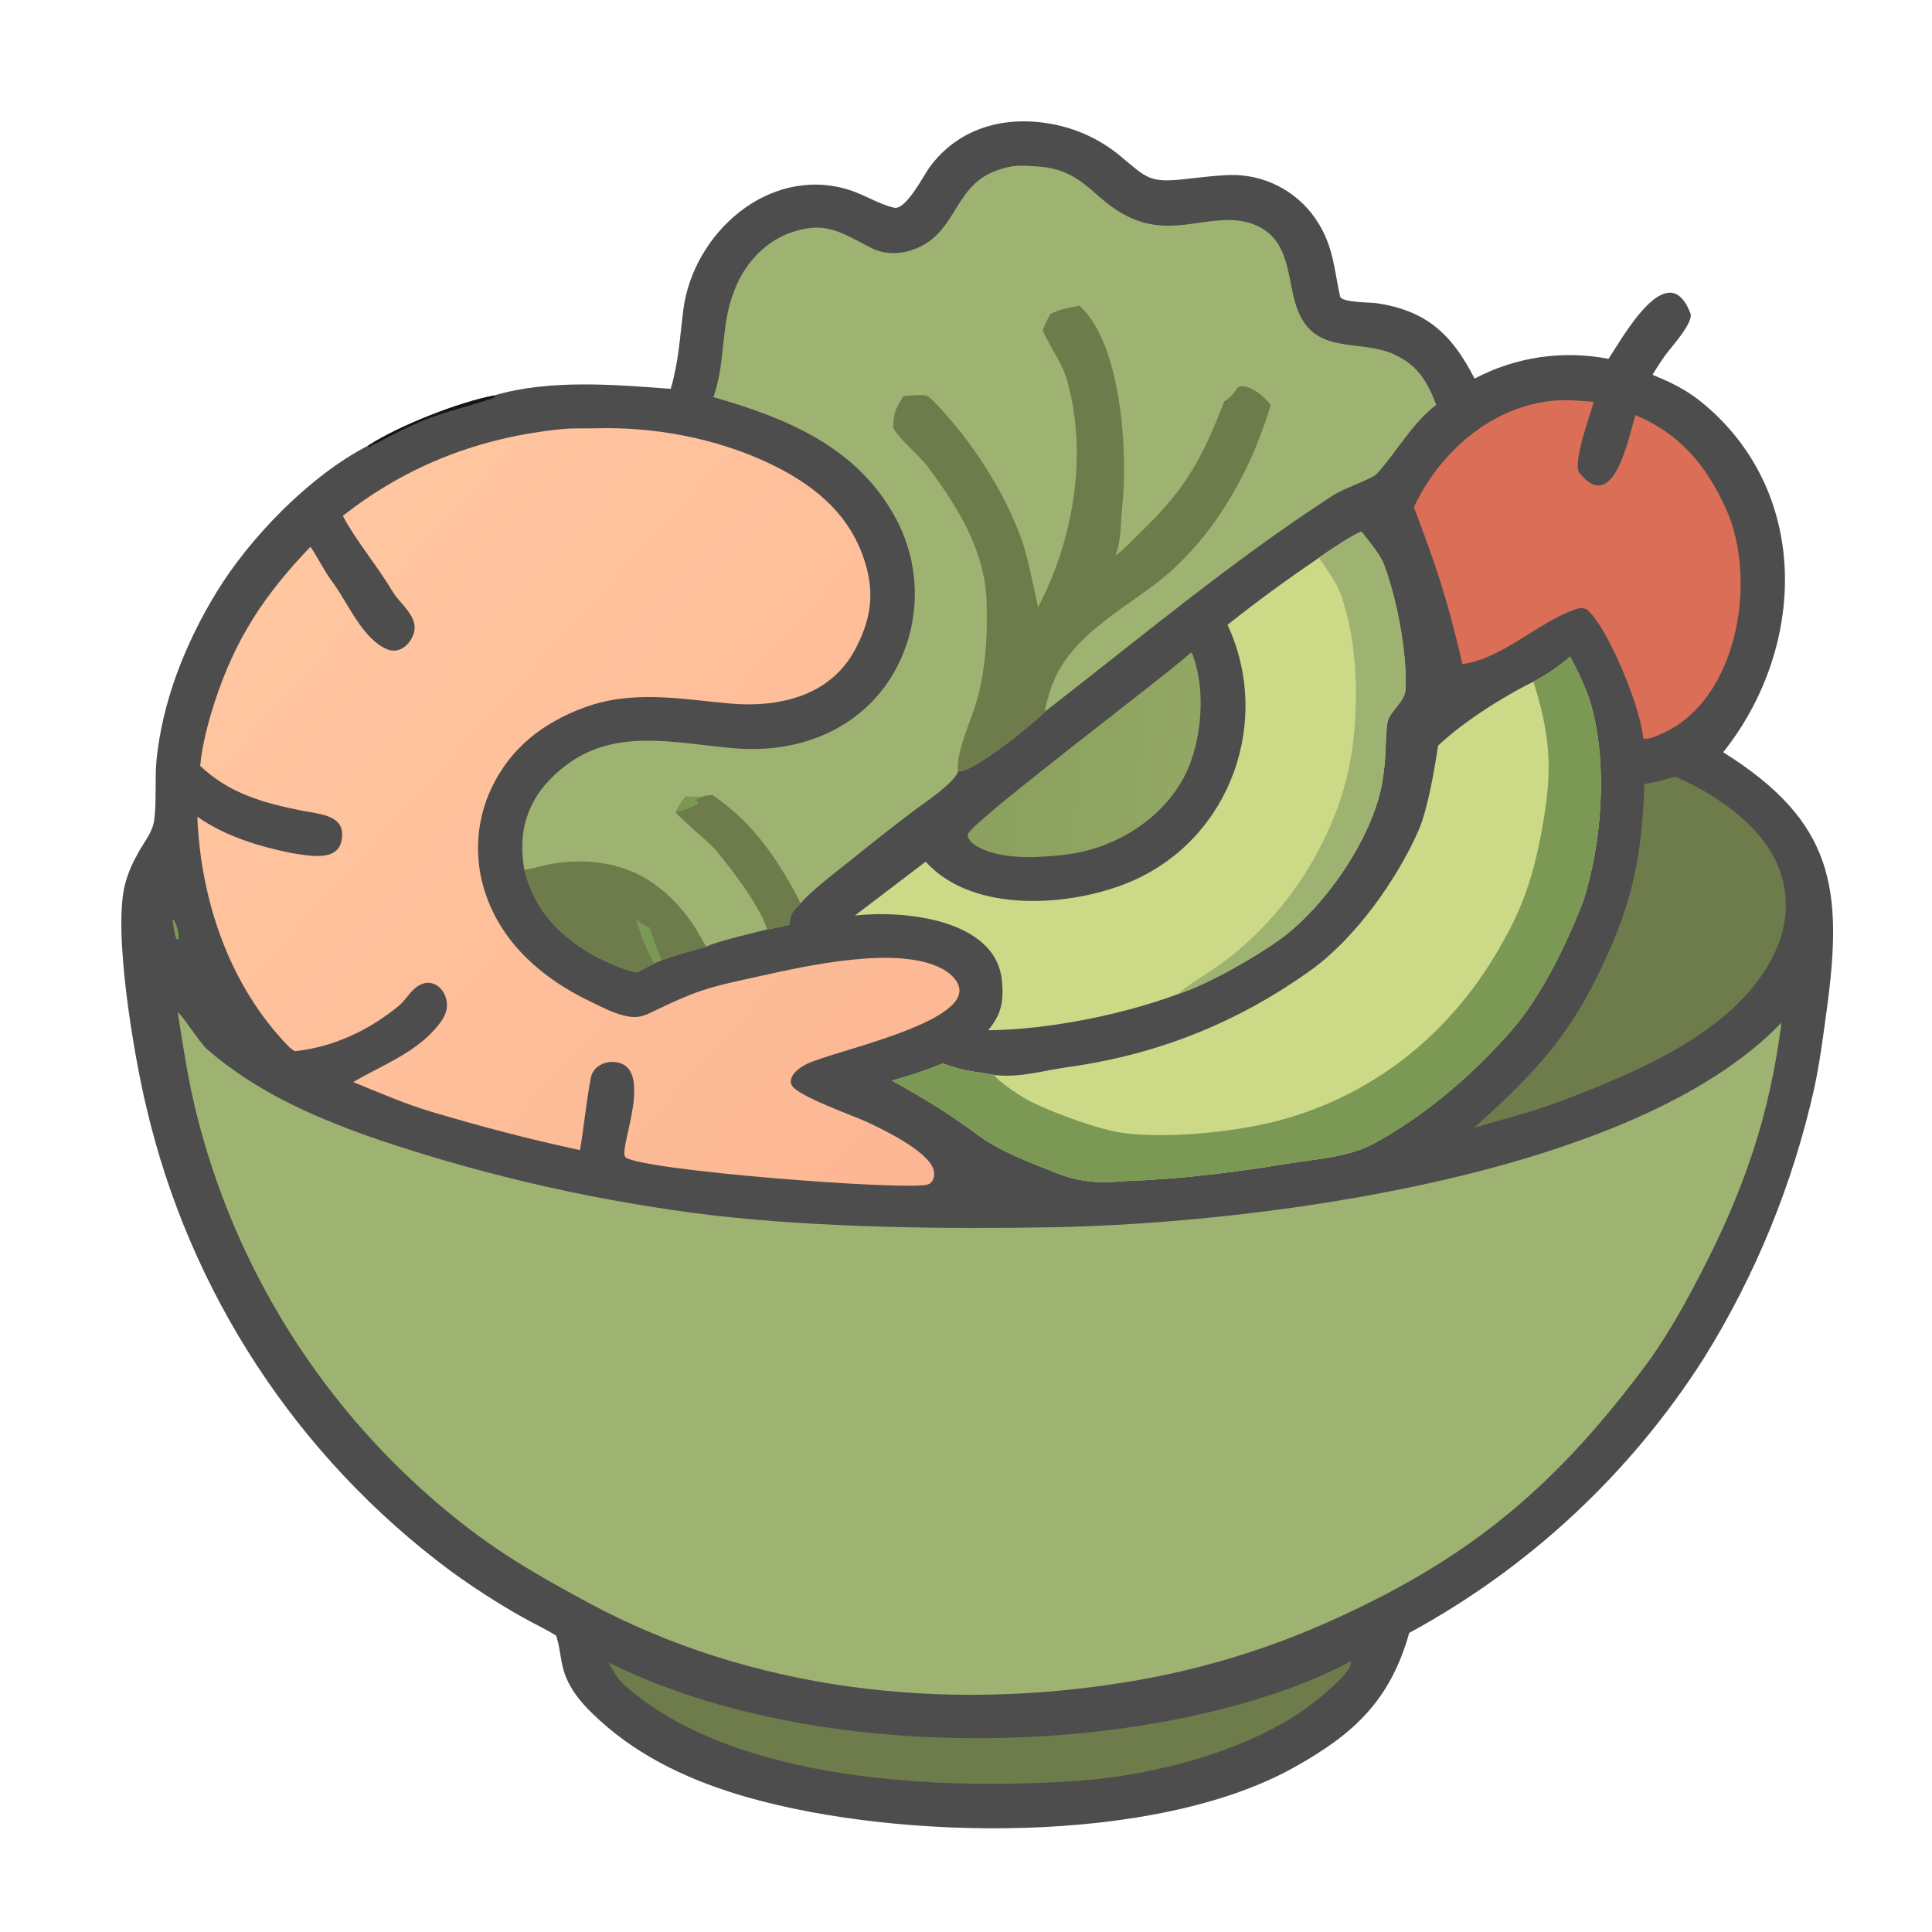
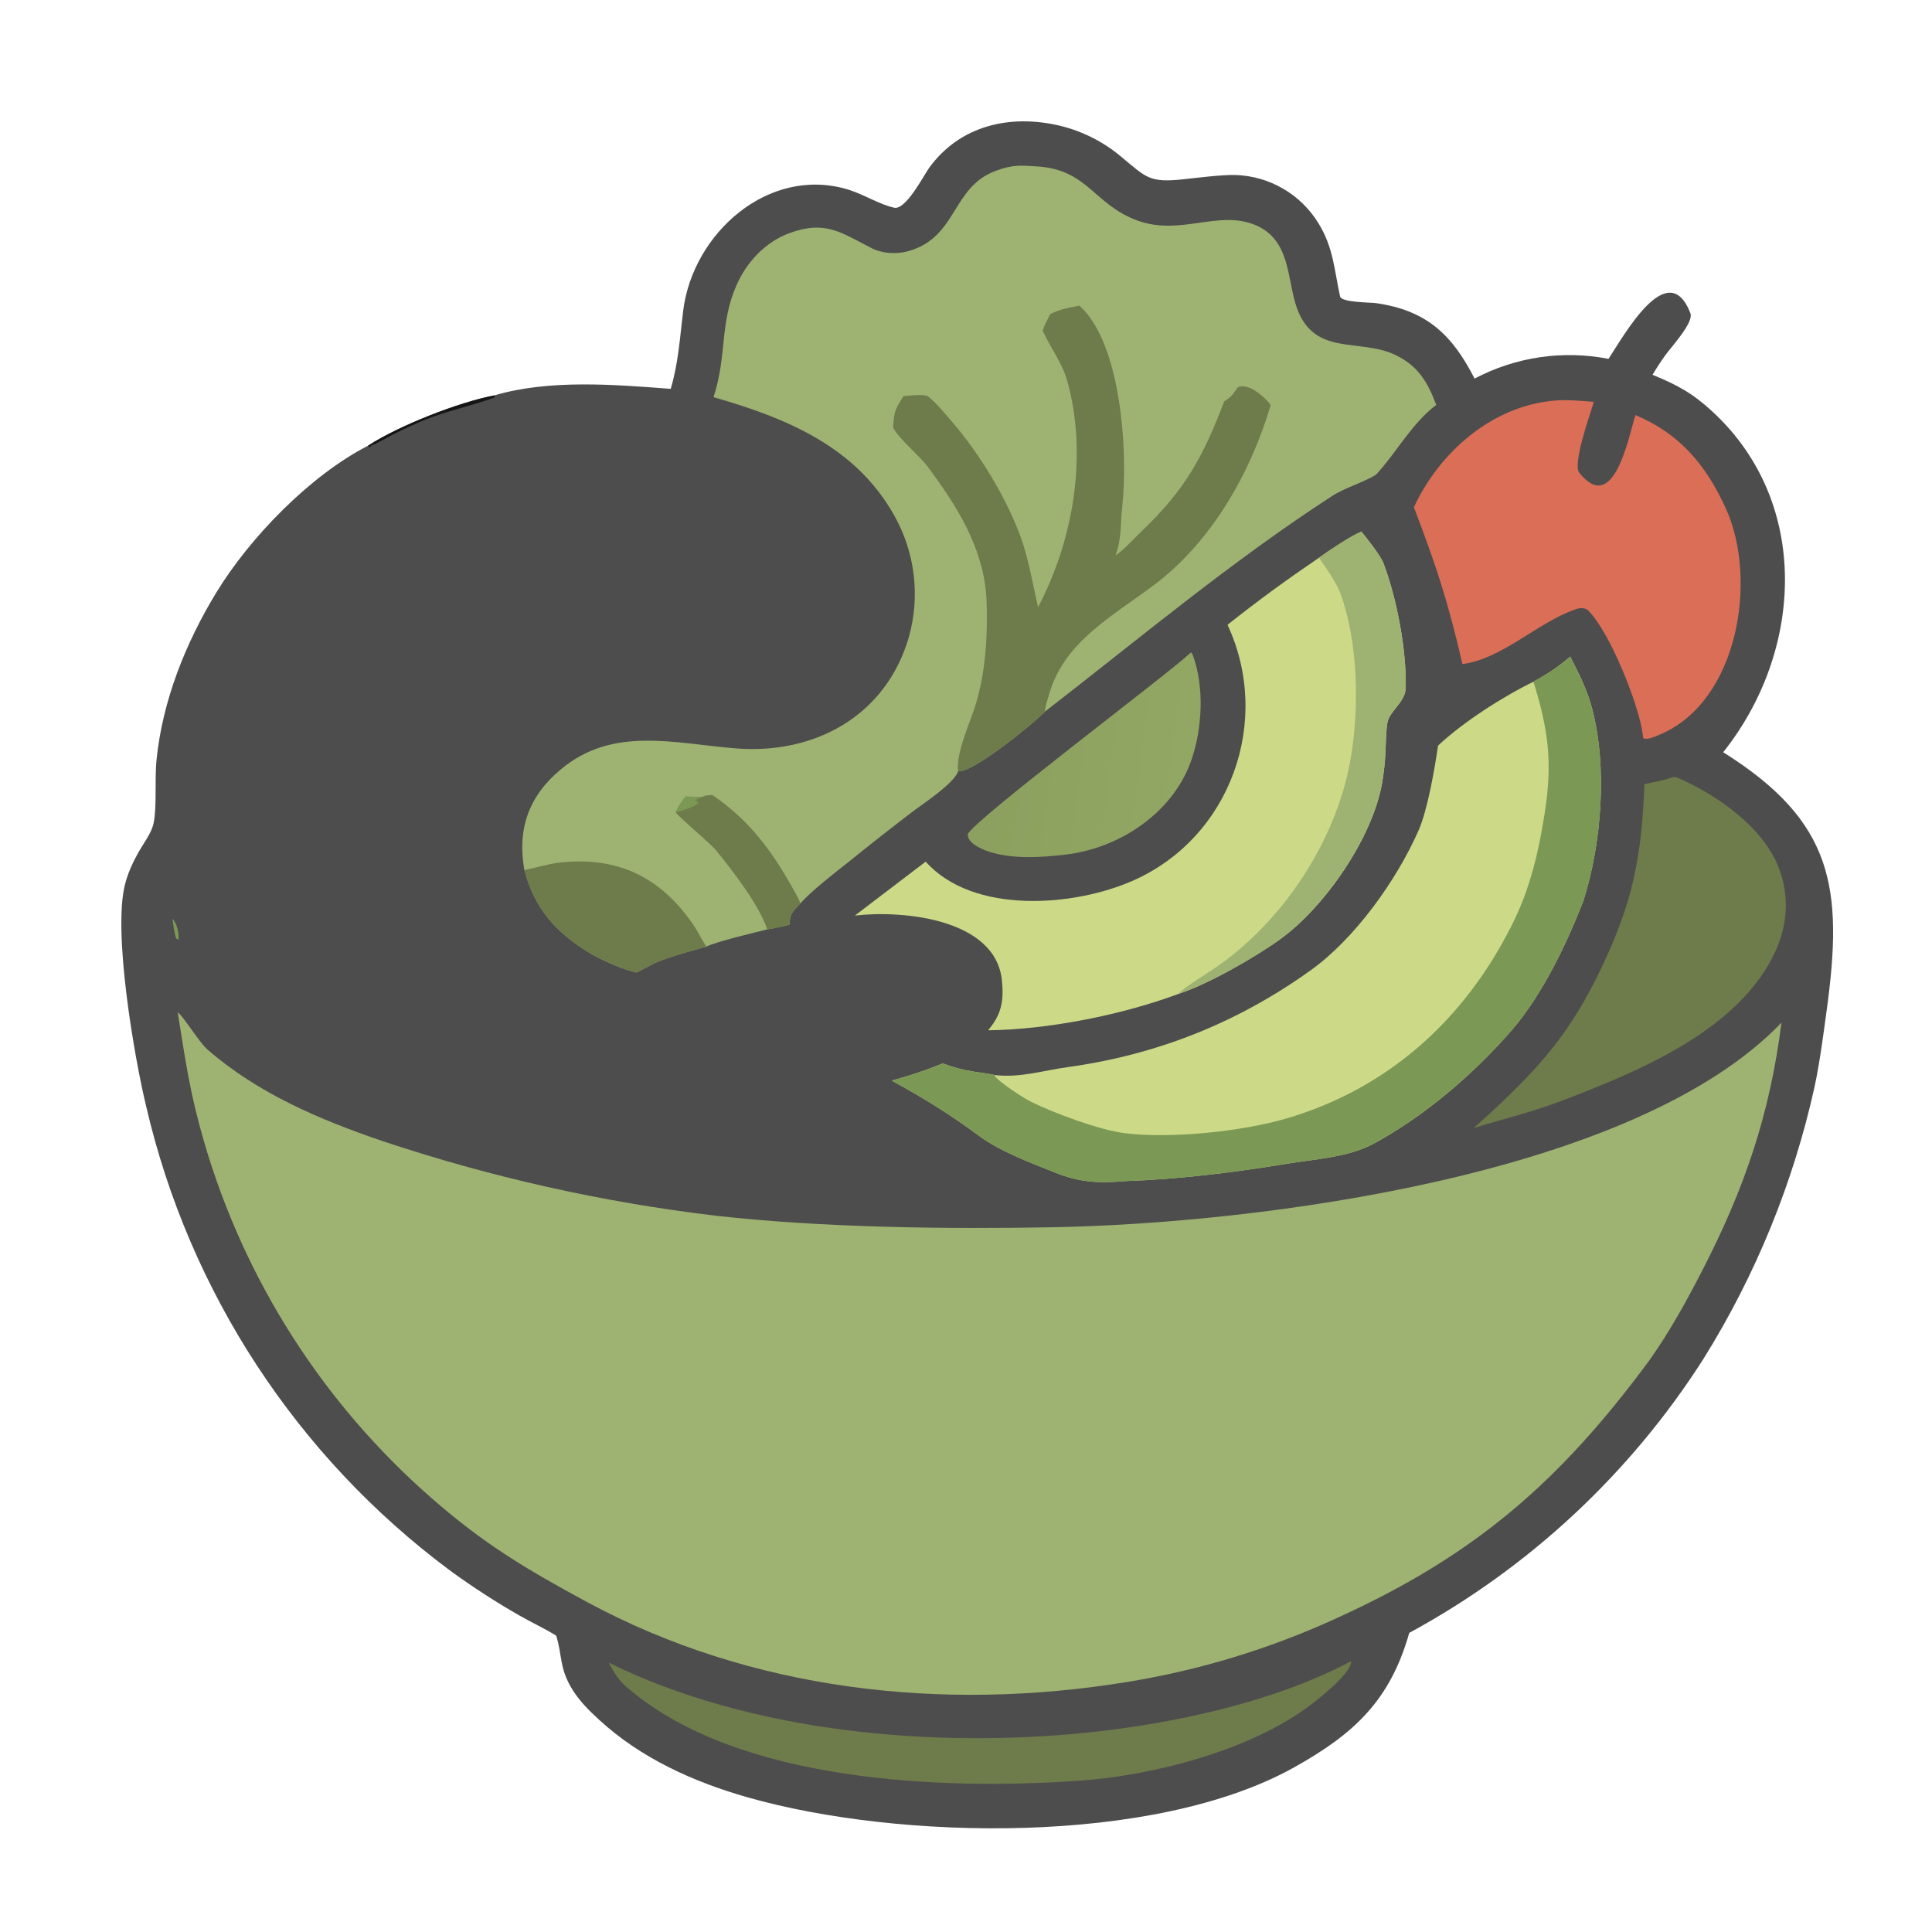
<svg xmlns="http://www.w3.org/2000/svg" width="120" height="120" viewBox="0 0 120 120" fill="none">
  <path d="M41.66 24.152C42.149 22.481 42.226 20.977 42.436 19.284C43.036 14.484 47.741 10.276 52.683 11.775C53.633 12.063 54.652 12.716 55.547 12.902C56.27 13.053 57.384 10.877 57.712 10.424C59.627 7.782 62.75 7.076 65.837 7.81C67.21 8.143 68.49 8.783 69.578 9.684C71.219 11.039 71.35 11.374 73.575 11.127C74.41 11.034 75.923 10.848 76.724 10.869C78.848 10.931 80.796 12.065 81.9 13.88C82.82 15.382 82.872 16.745 83.233 18.407C83.318 18.797 85.086 18.774 85.473 18.829C88.62 19.278 90.203 20.802 91.589 23.514C94.14 22.168 97.075 21.736 99.906 22.289C100.812 20.941 103.597 15.83 104.994 19.459C105.213 20.026 103.822 21.533 103.454 22.038C103.165 22.439 102.894 22.854 102.642 23.28C104.179 23.908 105.128 24.422 106.368 25.568C112.515 31.25 111.997 40.492 107.031 46.723C113.871 51.015 114.508 55.118 113.453 62.793C113.237 64.368 113.033 65.965 112.7 67.53C111.375 73.502 109.044 79.206 105.807 84.398C101.257 91.529 94.968 97.387 87.531 101.421C86.341 105.628 84.096 107.698 80.386 109.771C71.664 114.643 55.802 114.302 46.447 111.639C43.076 110.679 39.818 109.214 37.214 106.822C36.531 106.195 35.878 105.54 35.423 104.724C34.742 103.504 34.917 102.772 34.544 101.591C33.811 101.143 33.033 100.781 32.283 100.354C30.784 99.498 29.334 98.558 27.94 97.54C18.44 90.467 11.757 80.254 9.079 68.717C8.333 65.632 7.009 57.911 7.76 54.946C7.943 54.224 8.244 53.569 8.609 52.922C8.923 52.364 9.428 51.727 9.549 51.091C9.749 50.038 9.601 48.397 9.721 47.208C10.09 43.529 11.523 39.939 13.439 36.798C15.534 33.365 19.265 29.53 22.86 27.682C24.751 26.446 28.507 24.973 30.715 24.557C34.114 23.548 38.209 23.889 41.66 24.152Z" fill="#4E4D4D" />
  <path d="M22.86 27.682C24.751 26.446 28.507 24.973 30.715 24.557L30.726 24.684C29.419 25.173 27.801 25.514 26.452 26.052C25.764 26.334 25.087 26.645 24.424 26.983C24.166 27.116 23.287 27.608 23.079 27.659L22.958 27.792L22.86 27.682Z" fill="#141514" />
  <path d="M11.04 62.882C11.359 63.068 12.357 64.729 12.886 65.189C16.031 67.922 19.839 69.535 23.713 70.86C30.448 73.112 37.395 74.67 44.446 75.509C51.07 76.256 58.813 76.349 65.439 76.226C78.073 75.99 101.521 73.056 110.649 63.52C109.931 69.227 108.335 73.878 105.695 78.982C104.686 80.933 103.734 82.66 102.464 84.468C96.892 92.022 91.629 96.595 83.071 100.484C78.899 102.406 74.484 103.75 69.949 104.48C58.493 106.339 46.63 104.998 36.452 99.5C32.616 97.428 30.018 95.868 26.753 93.005C20.052 87.138 15.169 79.478 12.679 70.928C11.795 67.894 11.53 65.949 11.04 62.882Z" fill="#9EB372" />
  <path d="M44.318 24.668C45.163 22.098 44.687 20.132 45.74 17.727C46.384 16.259 47.559 15.011 49.065 14.468C51.269 13.672 52.235 14.44 54.129 15.409C54.803 15.754 55.679 15.806 56.422 15.598C59.498 14.732 59.084 11.613 61.87 10.602C62.923 10.22 63.366 10.271 64.425 10.337C67.591 10.535 67.943 12.732 70.682 13.71C73.345 14.661 75.673 13.018 77.979 13.982C80.184 14.904 79.929 17.373 80.546 19.113C81.623 22.157 84.439 20.997 86.642 22.035C88.074 22.71 88.668 23.718 89.207 25.148C87.677 26.303 86.719 28.141 85.464 29.487C84.681 29.968 83.522 30.3 82.76 30.794C76.528 34.829 70.774 39.654 64.91 44.194C64.215 44.929 60.385 48.035 59.546 47.892L59.511 47.921C59.209 48.691 57.43 49.851 56.711 50.391C55.362 51.419 54.029 52.467 52.71 53.533C51.816 54.245 50.459 55.277 49.715 56.108C49.239 56.622 49.056 56.728 49.045 57.435C48.621 57.53 48.077 57.668 47.657 57.725C46.98 57.897 44.402 58.503 43.883 58.797C42.914 59.064 42.036 59.298 41.093 59.644C40.943 59.704 40.766 59.768 40.625 59.839C40.265 60.034 39.902 60.223 39.536 60.406C38.728 60.238 37.306 59.611 36.602 59.18C34.491 57.884 33.2 56.413 32.569 54.036C32.118 51.519 32.83 49.461 34.807 47.811C38.05 45.059 41.934 46.191 45.735 46.486C50.631 46.866 55.027 44.45 56.445 39.59C57.165 37.056 56.846 34.34 55.557 32.042C53.151 27.713 48.794 25.951 44.318 24.668Z" fill="#9EB372" />
  <path d="M65.238 19.505C65.917 19.18 66.306 19.13 67.042 18.986C69.667 21.318 70.073 28.173 69.7 31.506C69.575 32.62 69.683 33.419 69.285 34.498C69.677 34.273 70.474 33.413 70.845 33.059C73.619 30.42 74.701 28.416 76.038 24.936C76.455 24.646 76.525 24.579 76.812 24.154L76.881 24.051C77.546 23.752 78.553 24.655 78.927 25.154C77.681 29.372 75.259 33.63 71.713 36.31C69.192 38.215 66.085 39.837 65.161 43.128C65.057 43.499 64.926 43.797 64.91 44.194C64.215 44.929 60.385 48.035 59.546 47.892L59.511 47.921C59.364 46.798 60.205 44.99 60.551 43.918C61.228 41.825 61.359 39.388 61.274 37.2C61.102 34.055 59.443 31.429 57.618 28.982C57.099 28.286 55.771 27.203 55.476 26.555C55.528 25.578 55.588 25.419 56.124 24.6C56.466 24.575 57.419 24.465 57.633 24.62C58.11 24.965 58.77 25.776 59.156 26.225C60.88 28.227 62.585 31.044 63.457 33.524C63.868 34.692 64.194 36.484 64.475 37.714C66.673 33.55 67.58 28.242 66.28 23.623C65.982 22.565 65.245 21.595 64.795 20.6L64.764 20.531C64.883 20.151 65.055 19.858 65.238 19.505Z" fill="#6E7B4B" />
  <path d="M32.569 54.036C33.288 53.908 34.04 53.66 34.721 53.581C38.383 53.16 41.104 54.503 43.133 57.548C43.363 57.893 43.651 58.49 43.883 58.797C42.914 59.064 42.036 59.298 41.093 59.644C40.943 59.704 40.766 59.768 40.625 59.839C40.265 60.034 39.902 60.223 39.536 60.406C38.728 60.238 37.306 59.611 36.602 59.18C34.491 57.884 33.2 56.413 32.569 54.036Z" fill="#6E7B4B" />
-   <path d="M39.521 57.12C39.867 57.378 39.975 57.431 40.354 57.614C40.553 58.159 40.878 59.169 41.093 59.644C40.943 59.704 40.766 59.768 40.625 59.839C40.32 59.411 39.642 57.724 39.521 57.12Z" fill="#7B9855" />
  <path d="M44.24 49.374C46.402 50.848 47.768 52.601 49.069 54.873C49.22 55.137 49.641 55.855 49.715 56.108C49.239 56.622 49.056 56.728 49.045 57.435C48.621 57.53 48.077 57.668 47.657 57.725C47.136 56.187 45.517 54.095 44.464 52.803C44.141 52.405 42.053 50.658 41.969 50.45C42.205 49.971 42.264 49.886 42.584 49.475L43.628 49.5C43.76 49.392 44.038 49.397 44.24 49.374Z" fill="#6E7B4B" />
  <path d="M42.584 49.475L43.628 49.5C43.469 49.574 43.334 49.634 43.17 49.7L43.344 49.79L43.363 49.896C43.08 50.156 42.348 50.36 41.969 50.45C42.205 49.971 42.264 49.886 42.584 49.475Z" fill="#7B9855" />
-   <path d="M34.892 26.653C35.571 26.58 36.346 26.623 37.031 26.603C40.595 26.499 44.439 27.215 47.672 28.73C50.385 30.001 52.681 31.777 53.661 34.715C54.302 36.638 54.17 38.214 53.266 40.037C51.79 43.184 48.497 43.987 45.27 43.692C42.211 43.412 39.262 42.838 36.242 43.962C33.718 44.902 31.723 46.449 30.535 48.927C29.535 51.036 29.417 53.456 30.207 55.652C31.288 58.713 33.8 60.834 36.657 62.202C37.501 62.605 38.766 63.312 39.732 63.143C40.079 63.083 40.412 62.899 40.728 62.749C41.62 62.323 42.527 61.893 43.463 61.571C44.644 61.163 45.884 60.922 47.101 60.651C50.075 59.989 55.702 58.718 58.464 60.144C58.914 60.376 59.417 60.773 59.559 61.284C60.193 63.563 51.669 65.302 50.1 66.09C49.77 66.255 49.336 66.547 49.182 66.899C49.105 67.076 49.091 67.199 49.164 67.38C49.433 68.043 53.013 69.3 53.847 69.688C54.914 70.183 57.612 71.492 57.977 72.628C58.054 72.866 58.039 73.173 57.885 73.381C57.775 73.529 57.695 73.557 57.518 73.592C55.826 73.923 40.083 72.714 38.856 71.893C38.744 71.719 38.782 71.597 38.798 71.382L38.805 71.291C39.003 70.041 39.813 67.63 39.114 66.49C38.583 65.623 36.913 65.842 36.702 66.929C36.417 68.394 36.281 69.922 36.025 71.433C32.912 70.775 29.83 69.957 26.782 69.051C25.158 68.568 23.514 67.849 21.943 67.21C23.676 66.18 25.642 65.478 27.02 63.917C27.432 63.446 27.811 62.955 27.755 62.295C27.681 61.427 26.893 60.725 26.043 61.193C25.518 61.482 25.234 62.091 24.756 62.485C22.92 63.998 20.684 65.046 18.308 65.292C18.185 65.212 18.006 65.082 17.905 64.978C14.229 61.175 12.463 55.898 12.257 50.73C13.983 51.933 16.039 52.564 18.077 52.98C19.29 53.164 21.32 53.634 21.248 51.748C21.204 50.61 19.741 50.549 18.784 50.358C16.389 49.881 14.267 49.303 12.432 47.569C12.565 46.244 12.918 44.895 13.325 43.634C14.61 39.66 16.443 36.927 19.284 33.959C19.734 34.624 20.142 35.473 20.633 36.128C21.629 37.456 22.498 39.685 24.063 40.336C24.828 40.634 25.503 40.011 25.706 39.316C26.009 38.295 24.841 37.513 24.38 36.733C23.487 35.224 22.089 33.554 21.293 32.041C25.322 28.88 29.806 27.167 34.892 26.653Z" fill="url(#paint0_linear_590_70)" />
  <path d="M95.246 42.343C96.174 41.818 96.713 41.48 97.528 40.783C98.07 41.831 98.573 42.828 98.881 43.983C99.85 47.627 99.487 52.405 98.334 55.987C97.306 58.632 95.779 61.81 93.907 63.974C91.544 66.707 88.491 69.318 85.312 71.04C83.767 71.876 81.694 71.995 79.977 72.275C76.65 72.82 73.286 73.244 69.916 73.358C68.306 73.504 67.091 73.449 65.579 72.847C64.103 72.26 62.115 71.517 60.823 70.559C59.001 69.208 57.392 68.213 55.388 67.12C56.593 66.784 57.383 66.528 58.559 66.052C59.247 66.301 59.771 66.453 60.494 66.564C60.687 66.594 61.641 66.72 61.755 66.772C63.364 66.959 64.762 66.496 66.316 66.282C71.861 65.515 76.868 63.527 81.432 60.25C84.144 58.303 86.743 54.688 88.109 51.581C88.677 50.287 89.114 47.725 89.32 46.312C90.859 44.863 93.348 43.266 95.246 42.343Z" fill="#CCDA88" />
  <path d="M95.246 42.343C96.174 41.818 96.713 41.48 97.528 40.783C98.07 41.831 98.573 42.828 98.881 43.983C99.85 47.627 99.487 52.405 98.334 55.987C97.306 58.632 95.779 61.81 93.907 63.974C91.544 66.707 88.491 69.318 85.312 71.04C83.767 71.876 81.694 71.995 79.977 72.275C76.65 72.82 73.286 73.244 69.916 73.358C68.306 73.504 67.091 73.449 65.579 72.847C64.103 72.26 62.115 71.517 60.823 70.559C59.001 69.208 57.392 68.213 55.388 67.12C56.593 66.784 57.383 66.528 58.559 66.052C59.247 66.301 59.771 66.453 60.494 66.564C60.687 66.594 61.641 66.72 61.755 66.772C61.97 67.173 63.575 68.202 63.999 68.413C65.427 69.126 68.306 70.194 69.849 70.383C72.746 70.739 77.15 70.279 79.922 69.464C85.999 67.676 90.639 63.62 93.591 58.06C94.934 55.607 95.518 53.22 95.944 50.501C96.436 47.359 96.179 45.355 95.246 42.343Z" fill="#7B9855" />
  <path d="M81.921 34.645C82.493 34.231 83.936 33.263 84.558 33.019C84.89 33.436 85.739 34.475 85.939 35.005C86.765 37.202 87.364 40.367 87.312 42.722C87.293 43.6 86.316 44.165 86.18 44.858C86.092 45.303 86.078 46.158 86.056 46.62C86.031 47.304 85.958 47.986 85.84 48.66C85.241 52.037 82.326 56.272 79.592 58.279C78.016 59.437 75.01 61.145 73.188 61.736C69.697 63.037 65.096 63.954 61.372 63.992L61.435 63.917C62.226 62.954 62.35 62.116 62.232 60.908C61.855 57.061 56.069 56.521 53.099 56.867L57.496 53.519C60.448 56.822 66.735 56.318 70.403 54.685C76.457 51.99 79.018 44.757 76.243 38.808C78.232 37.232 79.837 36.068 81.921 34.645Z" fill="#CCDA88" />
  <path d="M81.921 34.645C82.493 34.231 83.936 33.263 84.558 33.019C84.89 33.436 85.739 34.475 85.939 35.005C86.765 37.202 87.364 40.367 87.312 42.722C87.293 43.6 86.316 44.165 86.18 44.858C86.092 45.303 86.078 46.158 86.056 46.62C86.031 47.304 85.958 47.986 85.84 48.66C85.241 52.037 82.326 56.272 79.592 58.279C78.016 59.437 75.01 61.145 73.188 61.736C73.517 61.347 74.894 60.511 75.433 60.145C79.654 57.277 82.963 52.282 83.869 47.247C84.437 44.091 84.376 39.908 83.251 36.849C82.999 36.164 82.352 35.258 81.921 34.645Z" fill="#9EB372" />
  <path d="M96.475 24.889C97.188 24.804 98.264 24.903 98.998 24.959C98.778 25.703 97.654 28.814 98.094 29.365C100.238 32.051 101.155 27.141 101.58 25.782C104.3 26.917 105.963 28.86 107.204 31.602C109.188 35.985 107.976 43.54 103.136 45.606C102.848 45.728 102.355 45.976 102.07 45.856L102.031 45.617L102.021 45.535C101.79 43.807 100.032 39.301 98.634 37.906C98.467 37.758 98.154 37.748 97.957 37.812C95.594 38.577 93.323 40.933 90.835 41.245C89.925 37.323 89.258 35.291 87.82 31.501C89.41 28.093 92.636 25.249 96.475 24.889Z" fill="#DB6E57" />
  <path d="M103.943 48.262C104.108 48.255 104.179 48.299 104.329 48.366C106.697 49.412 109.49 51.373 110.471 53.867C111.142 55.577 111.043 57.393 110.292 59.049C108.085 63.914 101.954 66.47 97.264 68.273C95.157 69.088 93.61 69.423 91.54 70.065L92.579 69.119C95.797 66.143 97.623 64.004 99.511 60.02C101.447 55.939 101.966 53.158 102.139 48.703C102.858 48.55 103.236 48.497 103.943 48.262Z" fill="#6E7B4B" />
  <path d="M83.871 103.202L83.916 103.243C83.904 103.931 82.002 105.437 81.464 105.85C77.714 108.722 71.632 110.289 66.967 110.609C58.434 111.193 45.957 110.694 39.117 104.952C38.443 104.422 38.215 104.003 37.803 103.268C46.574 107.596 57.944 108.606 67.586 107.609C72.876 107.062 79.146 105.717 83.871 103.202Z" fill="#6E7B4B" />
  <path d="M73.973 40.519C74.016 40.561 74.064 40.63 74.085 40.685C74.82 42.666 74.678 45.269 73.988 47.239C72.857 50.467 69.579 52.661 66.26 53.07C64.682 53.264 62.772 53.39 61.266 52.844C60.828 52.66 60.11 52.363 60.109 51.819C60.451 50.949 72.408 41.979 73.9 40.587L73.973 40.519Z" fill="url(#paint1_linear_590_70)" />
  <path d="M10.711 57.068C11.002 57.352 11.126 57.974 11.091 58.373L10.949 58.302C10.812 57.928 10.769 57.469 10.711 57.068Z" fill="#7B9855" />
  <defs>
    <linearGradient id="paint0_linear_590_70" x1="114.324" y1="107.605" x2="23.059" y2="24.594" gradientUnits="userSpaceOnUse">
      <stop stop-color="#FAA383" />
      <stop offset="1" stop-color="#FFC7A1" />
    </linearGradient>
    <linearGradient id="paint1_linear_590_70" x1="14.62" y1="51.842" x2="109.737" y2="64.034" gradientUnits="userSpaceOnUse">
      <stop stop-color="#74874F" />
      <stop offset="1" stop-color="#A6BC70" />
    </linearGradient>
  </defs>
</svg>